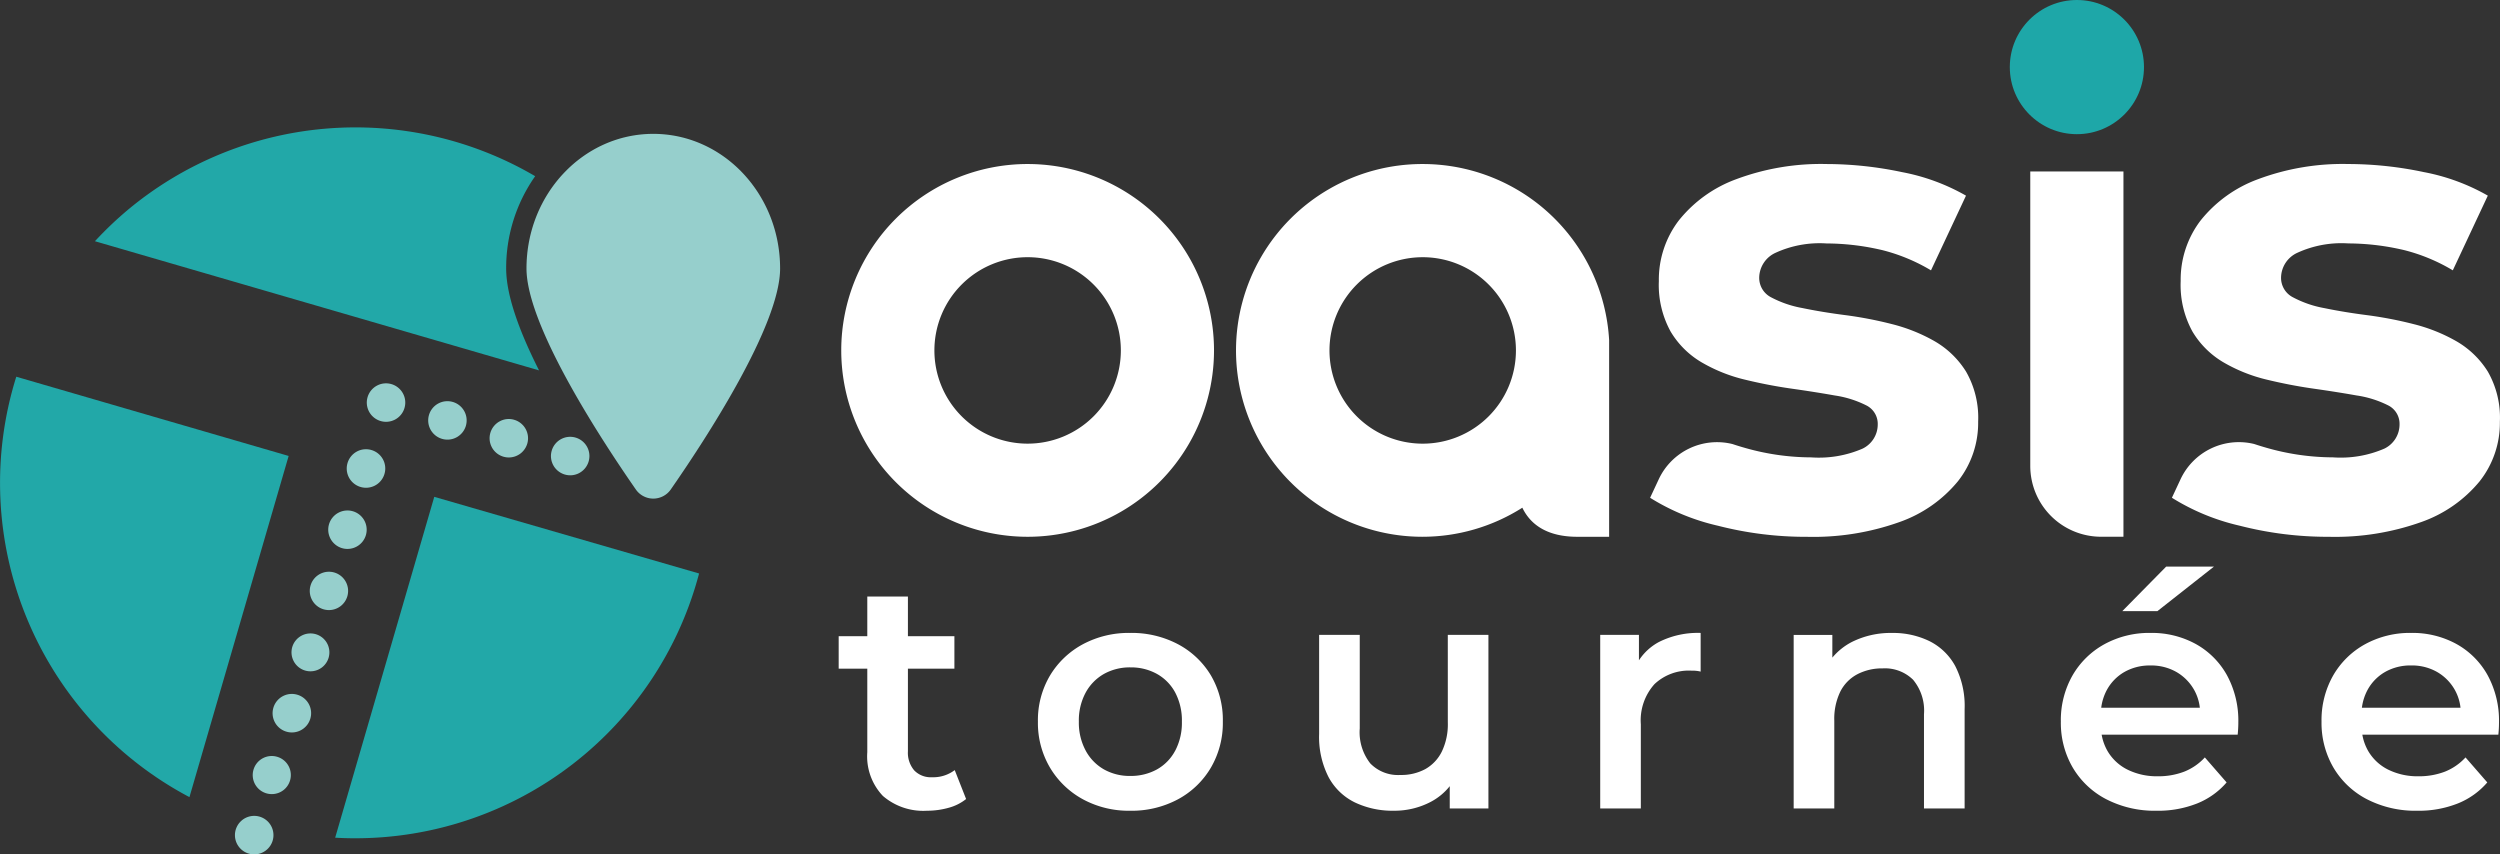
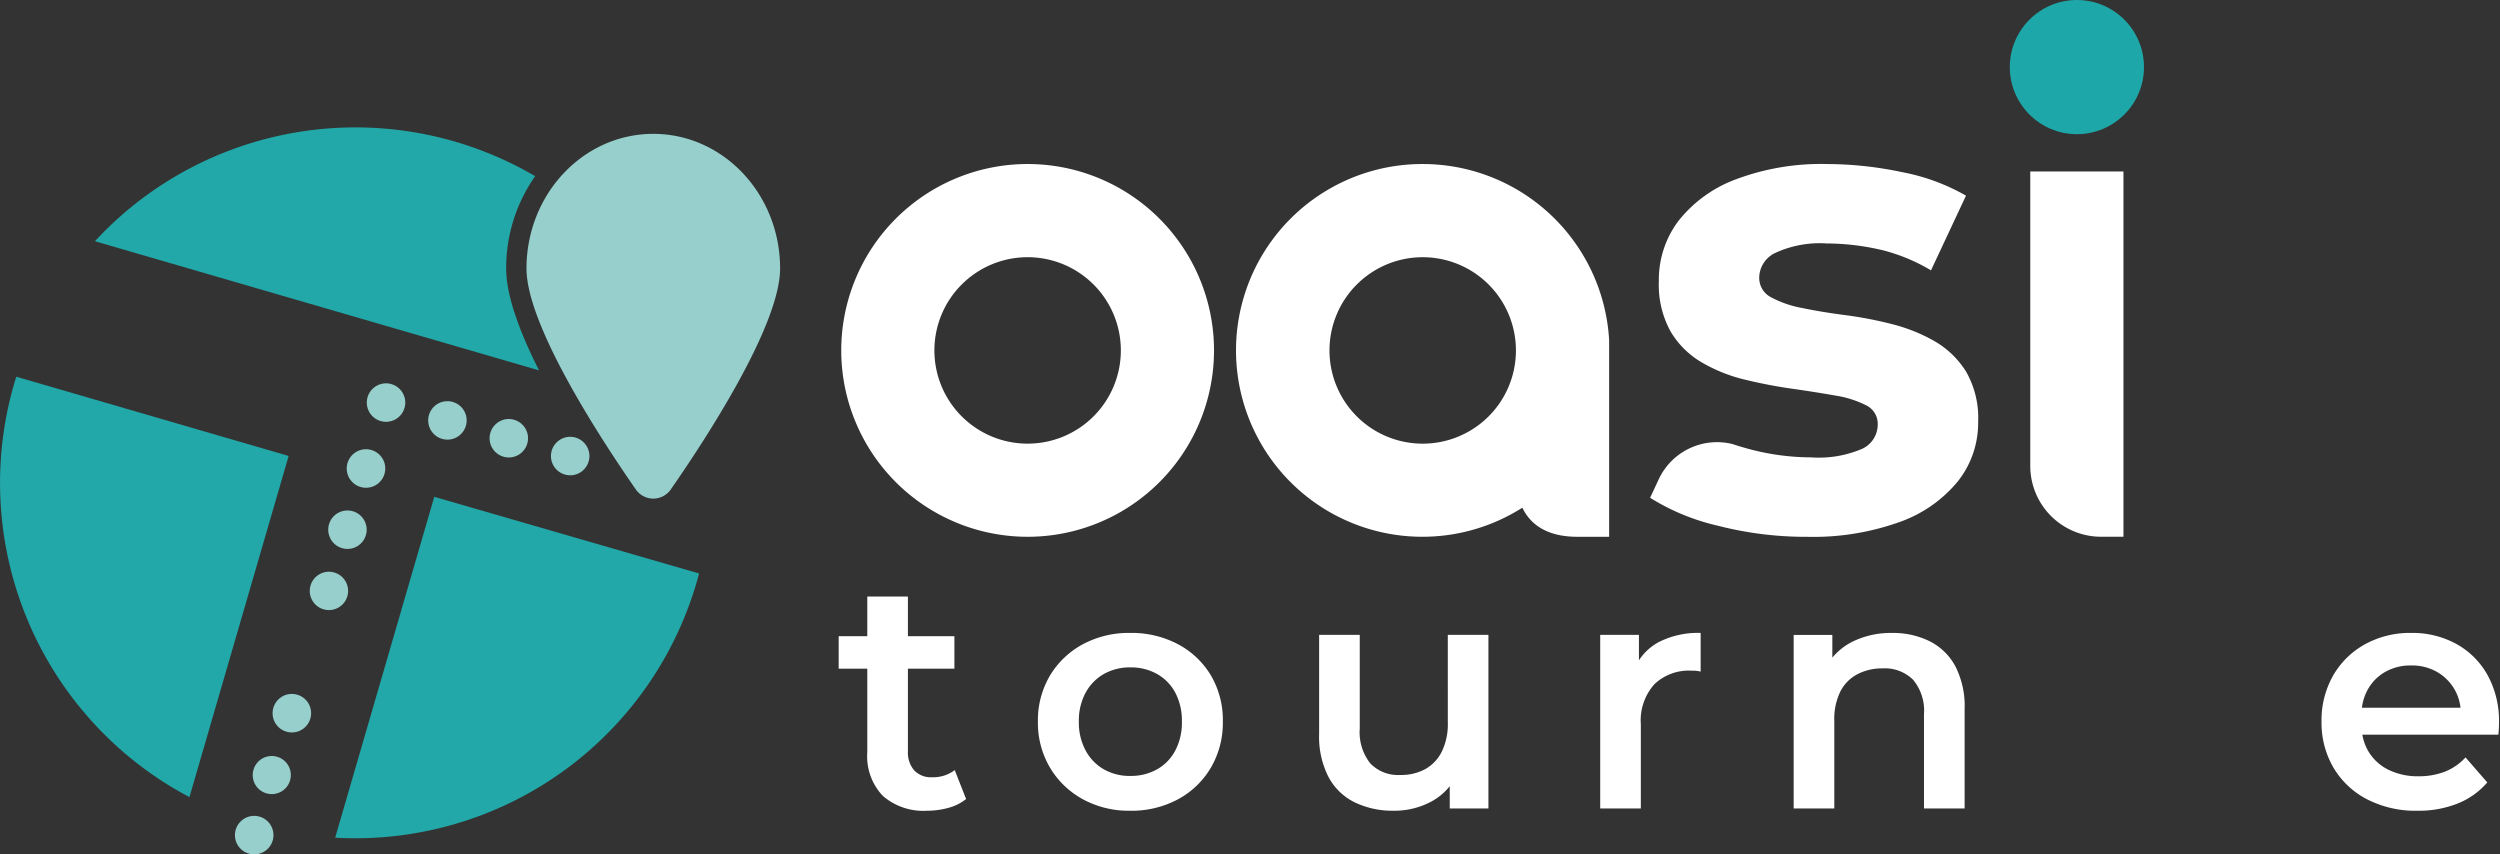
<svg xmlns="http://www.w3.org/2000/svg" width="249.967" height="85.428" viewBox="0 0 249.967 85.428">
  <rect x="0" y="0" width="249.967" height="85.428" fill="#333333" stroke="none" />
  <g id="logo-oasis-tournee-blanc-turquoise" transform="translate(-4350 5730)">
    <g id="Groupe_9835" data-name="Groupe 9835">
      <g id="Groupe_8605" data-name="Groupe 8605">
        <path id="Tracé_76937" data-name="Tracé 76937" d="M4492.255-5713.6a18.635,18.635,0,0,0-18.67,18.6,18.634,18.634,0,0,0,18.6,18.67,18.632,18.632,0,0,0,10.028-2.906c.875,1.821,2.656,2.907,5.493,2.907h3.185v-19.684A18.671,18.671,0,0,0,4492.255-5713.6Zm9.318,18.66a9.32,9.32,0,0,1-9.342,9.3,9.318,9.318,0,0,1-9.3-9.342,9.32,9.32,0,0,1,9.342-9.3,9.32,9.32,0,0,1,9.3,9.3Z" fill="#fff" />
-         <path id="Tracé_76938" data-name="Tracé 76938" d="M4598.749-5692.846a8.99,8.99,0,0,0-3.132-3.029,16.909,16.909,0,0,0-4.276-1.715,39.358,39.358,0,0,0-4.679-.9q-2.325-.3-4.276-.706a10.691,10.691,0,0,1-3.131-1.083,2.179,2.179,0,0,1-1.178-2.018,2.772,2.772,0,0,1,1.615-2.422,10.592,10.592,0,0,1,5.119-.942,24.534,24.534,0,0,1,5.151.573c.148.031.294.065.44.1a18.082,18.082,0,0,1,4.847,2.018l3.5-7.468a20.524,20.524,0,0,0-6.4-2.355,36.651,36.651,0,0,0-7.54-.807,24.2,24.2,0,0,0-9.026,1.514,13.125,13.125,0,0,0-5.757,4.138,9.76,9.76,0,0,0-1.987,6.055,9.638,9.638,0,0,0,1.179,5.046,8.785,8.785,0,0,0,3.131,3.094,15.91,15.91,0,0,0,4.309,1.714q2.356.57,4.679.9t4.276.677a10.358,10.358,0,0,1,3.132.975,2.059,2.059,0,0,1,1.178,1.919,2.687,2.687,0,0,1-1.513,2.422,10.987,10.987,0,0,1-5.153.875,24.248,24.248,0,0,1-6.7-.974q-.6-.172-1.165-.361h0a6.436,6.436,0,0,0-7.37,3.533h0l-.86,1.842a22.066,22.066,0,0,0,6.773,2.793,35.338,35.338,0,0,0,8.918,1.111,25.648,25.648,0,0,0,9.257-1.481,13.241,13.241,0,0,0,5.824-4.071,9.411,9.411,0,0,0,2.021-5.953A9.25,9.25,0,0,0,4598.749-5692.846Z" fill="#fff" />
        <path id="Tracé_76939" data-name="Tracé 76939" d="M4543.442-5695.88a16.875,16.875,0,0,0-4.276-1.714,39.167,39.167,0,0,0-4.68-.9q-2.323-.3-4.276-.706a10.7,10.7,0,0,1-3.131-1.077,2.181,2.181,0,0,1-1.18-2.017,2.775,2.775,0,0,1,1.618-2.423,10.574,10.574,0,0,1,5.118-.941,24.534,24.534,0,0,1,5.151.572c.148.032.295.065.44.1a18.062,18.062,0,0,1,4.848,2.017l3.5-7.468a20.548,20.548,0,0,0-6.4-2.354,36.721,36.721,0,0,0-7.541-.808,24.2,24.2,0,0,0-9.025,1.514,13.116,13.116,0,0,0-5.758,4.139,9.753,9.753,0,0,0-1.987,6.054,9.651,9.651,0,0,0,1.179,5.046,8.788,8.788,0,0,0,3.131,3.094,15.862,15.862,0,0,0,4.311,1.715q2.355.571,4.679.9t4.276.677a10.341,10.341,0,0,1,3.131.976,2.061,2.061,0,0,1,1.179,1.919,2.683,2.683,0,0,1-1.514,2.421,10.981,10.981,0,0,1-5.152.875,24.258,24.258,0,0,1-6.7-.974q-.6-.171-1.165-.36h0a6.434,6.434,0,0,0-7.369,3.532h0l-.86,1.842a22.045,22.045,0,0,0,6.773,2.793,35.277,35.277,0,0,0,8.918,1.111,25.634,25.634,0,0,0,9.257-1.481,13.258,13.258,0,0,0,5.832-4.077,9.411,9.411,0,0,0,2.02-5.953,9.25,9.25,0,0,0-1.212-5.012A9.008,9.008,0,0,0,4543.442-5695.88Z" fill="#fff" />
        <path id="Tracé_76940" data-name="Tracé 76940" d="M4553-5683.415h0a7.082,7.082,0,0,0,7.081,7.082h2.236v-36.523H4553Z" fill="#fff" />
        <circle id="Ellipse_38" data-name="Ellipse 38" cx="6.708" cy="6.708" r="6.708" transform="translate(4550.954 -5730)" fill="#1ea7a8" />
        <path id="Tracé_76941" data-name="Tracé 76941" d="M4452.752-5713.6a18.637,18.637,0,0,0-18.638,18.633,18.637,18.637,0,0,0,18.634,18.638,18.634,18.634,0,0,0,18.637-18.633,18.635,18.635,0,0,0-18.633-18.638Zm9.318,18.659a9.32,9.32,0,0,1-9.342,9.3,9.32,9.32,0,0,1-9.3-9.342,9.319,9.319,0,0,1,9.342-9.3,9.318,9.318,0,0,1,9.3,9.3Z" fill="#fff" />
      </g>
      <g id="Groupe_8608" data-name="Groupe 8608">
        <g id="Groupe_8607" data-name="Groupe 8607">
          <path id="Tracé_76949" data-name="Tracé 76949" d="M4400.61-5703.155a15.955,15.955,0,0,1,2.9-9.229,35.534,35.534,0,0,0-40.753,3.388,35.9,35.9,0,0,0-3.265,3.115l44.406,12.914C4401.947-5696.824,4400.61-5700.454,4400.61-5703.155Z" fill="#22a8a8" />
        </g>
        <path id="Tracé_76950" data-name="Tracé 76950" d="M4378.861-5684.411l-27.233-7.922a35.531,35.531,0,0,0,17.314,42.035Z" fill="#22a8a8" />
        <path id="Tracé_76951" data-name="Tracé 76951" d="M4393.421-5680.323l-9.908,34.08q1.009.062,2.032.059a35.542,35.542,0,0,0,34.354-26.475Z" fill="#22a8a8" />
      </g>
      <g id="Groupe_8619" data-name="Groupe 8619">
        <path id="Tracé_76952" data-name="Tracé 76952" d="M4415.319-5716.616c-7,0-12.677,6.028-12.677,13.462,0,5.7,7.46,17.1,10.936,22.1a2.127,2.127,0,0,0,2.963.523,2.1,2.1,0,0,0,.523-.523c3.475-5,10.936-16.4,10.936-22.1C4428-5710.588,4422.321-5716.616,4415.319-5716.616Z" fill="#96cfcc" />
        <g id="Groupe_8616" data-name="Groupe 8616">
          <g id="Groupe_8609" data-name="Groupe 8609">
            <path id="Tracé_76953" data-name="Tracé 76953" d="M4386.571-5681.231a1.882,1.882,0,0,1-.533-.082h0a1.922,1.922,0,0,1-1.286-2.4,1.922,1.922,0,0,1,2.4-1.286,1.922,1.922,0,0,1,1.286,2.4A1.922,1.922,0,0,1,4386.571-5681.231Z" fill="#96cfcc" />
          </g>
          <g id="Groupe_8610" data-name="Groupe 8610">
            <path id="Tracé_76954" data-name="Tracé 76954" d="M4384.722-5675.115a1.9,1.9,0,0,1-.538-.082h0a1.927,1.927,0,0,1-1.282-2.4,1.922,1.922,0,0,1,2.4-1.278,1.922,1.922,0,0,1,1.277,2.4,1.921,1.921,0,0,1-1.855,1.36Z" fill="#96cfcc" />
          </g>
          <g id="Groupe_8611" data-name="Groupe 8611">
            <path id="Tracé_76955" data-name="Tracé 76955" d="M4382.865-5669a1.956,1.956,0,0,1-.533-.083h0a1.917,1.917,0,0,1-1.276-2.392,1.917,1.917,0,0,1,2.392-1.275,1.917,1.917,0,0,1,1.275,2.391A1.916,1.916,0,0,1,4382.865-5669Z" fill="#96cfcc" />
          </g>
          <g id="Groupe_8612" data-name="Groupe 8612">
-             <path id="Tracé_76956" data-name="Tracé 76956" d="M4381.016-5662.878a1.9,1.9,0,0,1-.538-.085h0a1.9,1.9,0,0,1-1.247-2.371,1.9,1.9,0,0,1,2.371-1.247,1.894,1.894,0,0,1,1.247,2.371A1.893,1.893,0,0,1,4381.016-5662.878Z" fill="#96cfcc" />
-           </g>
+             </g>
          <g id="Groupe_8613" data-name="Groupe 8613">
            <path id="Tracé_76957" data-name="Tracé 76957" d="M4379.158-5656.765a1.883,1.883,0,0,1-.533-.082h0a1.922,1.922,0,0,1-1.286-2.4,1.922,1.922,0,0,1,2.4-1.286,1.922,1.922,0,0,1,1.286,2.4A1.921,1.921,0,0,1,4379.158-5656.765Z" fill="#96cfcc" />
          </g>
          <g id="Groupe_8614" data-name="Groupe 8614">
            <path id="Tracé_76958" data-name="Tracé 76958" d="M4377.157-5650.6a1.953,1.953,0,0,1-.538-.082h0a1.9,1.9,0,0,1-1.266-2.378,1.9,1.9,0,0,1,2.378-1.265,1.9,1.9,0,0,1,1.265,2.377A1.9,1.9,0,0,1,4377.157-5650.6Z" fill="#96cfcc" />
          </g>
          <g id="Groupe_8615" data-name="Groupe 8615">
            <path id="Tracé_76959" data-name="Tracé 76959" d="M4375.4-5644.572a1.926,1.926,0,0,1-1.909-1.942,1.927,1.927,0,0,1,1.942-1.909,1.925,1.925,0,0,1,1.909,1.942,1.925,1.925,0,0,1-1.017,1.681A1.915,1.915,0,0,1,4375.4-5644.572Z" fill="#96cfcc" />
          </g>
        </g>
        <path id="Tracé_76960" data-name="Tracé 76960" d="M4390.285-5690.672a1.924,1.924,0,0,0-2.611-.762,1.924,1.924,0,0,0-.762,2.611,1.924,1.924,0,0,0,2.611.762,1.919,1.919,0,0,0,.922-1.15A1.914,1.914,0,0,0,4390.285-5690.672Z" fill="#96cfcc" />
        <path id="Tracé_76961" data-name="Tracé 76961" d="M4395.274-5689.81a1.922,1.922,0,0,0-2.383,1.309,1.922,1.922,0,0,0,1.31,2.382,1.923,1.923,0,0,0,2.382-1.309h0A1.924,1.924,0,0,0,4395.274-5689.81Z" fill="#96cfcc" />
        <g id="Groupe_8617" data-name="Groupe 8617">
          <path id="Union_5" data-name="Union 5" d="M4400.874-5684.259a1.912,1.912,0,0,1-.535-.077,1.921,1.921,0,0,1-1.31-2.38,1.923,1.923,0,0,1,.919-1.148,1.9,1.9,0,0,1,1.463-.162,1.924,1.924,0,0,1,1.31,2.381h0A1.927,1.927,0,0,1,4400.874-5684.259Z" fill="#96cfcc" />
        </g>
        <g id="Groupe_8618" data-name="Groupe 8618">
          <path id="Tracé_76963" data-name="Tracé 76963" d="M4407.016-5682.476a1.987,1.987,0,0,1-.539-.077,1.923,1.923,0,0,1-1.313-2.382,1.923,1.923,0,0,1,2.382-1.313,1.922,1.922,0,0,1,1.312,2.382,1.927,1.927,0,0,1-.92,1.151A1.9,1.9,0,0,1,4407.016-5682.476Z" fill="#96cfcc" />
        </g>
      </g>
    </g>
    <g id="Groupe_10302" data-name="Groupe 10302">
      <path id="Tracé_79226" data-name="Tracé 79226" d="M4443.185-5652.286a2.3,2.3,0,0,1-1.771-.682,2.712,2.712,0,0,1-.634-1.918v-8.255h4.648v-3.25h-4.648v-3.964h-4.062v3.964h-2.861v3.25h2.861v8.353a5.74,5.74,0,0,0,1.559,4.371,6.176,6.176,0,0,0,4.42,1.479,7.941,7.941,0,0,0,2.146-.292,4.789,4.789,0,0,0,1.755-.878L4445.46-5653A3.564,3.564,0,0,1,4443.185-5652.286Z" fill="#fff" />
      <path id="Tracé_79227" data-name="Tracé 79227" d="M4467.8-5665.578a9.9,9.9,0,0,0-4.794-1.138,9.728,9.728,0,0,0-4.745,1.138,8.552,8.552,0,0,0-3.283,3.136,8.756,8.756,0,0,0-1.2,4.6,8.771,8.771,0,0,0,1.2,4.582,8.611,8.611,0,0,0,3.283,3.169,9.6,9.6,0,0,0,4.745,1.154,9.773,9.773,0,0,0,4.794-1.154,8.462,8.462,0,0,0,3.282-3.169,8.854,8.854,0,0,0,1.186-4.582,8.813,8.813,0,0,0-1.186-4.615A8.444,8.444,0,0,0,4467.8-5665.578Zm-.293,10.627a4.606,4.606,0,0,1-1.836,1.886,5.4,5.4,0,0,1-2.665.649,5.235,5.235,0,0,1-2.616-.649,4.731,4.731,0,0,1-1.836-1.886,5.877,5.877,0,0,1-.683-2.892,5.866,5.866,0,0,1,.683-2.909,4.765,4.765,0,0,1,1.836-1.869,5.3,5.3,0,0,1,2.648-.65,5.328,5.328,0,0,1,2.633.65,4.637,4.637,0,0,1,1.836,1.869,5.986,5.986,0,0,1,.667,2.909A6,6,0,0,1,4467.511-5654.951Z" fill="#fff" />
      <path id="Tracé_79228" data-name="Tracé 79228" d="M4494.763-5657.746a6.281,6.281,0,0,1-.6,2.893,4.075,4.075,0,0,1-1.657,1.755,5.049,5.049,0,0,1-2.486.585,3.867,3.867,0,0,1-3.007-1.154,5.029,5.029,0,0,1-1.056-3.494v-9.36h-4.062v9.913a8.823,8.823,0,0,0,.942,4.306,5.939,5.939,0,0,0,2.633,2.535,8.739,8.739,0,0,0,3.9.829,7.785,7.785,0,0,0,3.7-.894,5.971,5.971,0,0,0,1.885-1.561v2.227h3.868v-17.355h-4.062Z" fill="#fff" />
      <path id="Tracé_79229" data-name="Tracé 79229" d="M4513.872-5663.977v-2.544H4510v17.355h4.062v-8.417a5.407,5.407,0,0,1,1.366-4.014,4.993,4.993,0,0,1,3.671-1.348c.152,0,.3,0,.456.016a2.931,2.931,0,0,1,.487.081v-3.868a8.667,8.667,0,0,0-4.176.91A5.47,5.47,0,0,0,4513.872-5663.977Z" fill="#fff" />
      <path id="Tracé_79230" data-name="Tracé 79230" d="M4542.911-5665.9a8.287,8.287,0,0,0-3.721-.813,8.664,8.664,0,0,0-4.013.894,6.27,6.27,0,0,0-1.967,1.573v-2.272h-3.867v17.355h4.062v-8.774a6.249,6.249,0,0,1,.6-2.909,4,4,0,0,1,1.706-1.739,5.332,5.332,0,0,1,2.535-.585,4.006,4.006,0,0,1,3.038,1.137,4.817,4.817,0,0,1,1.089,3.445v9.425h4.063v-9.944a8.722,8.722,0,0,0-.943-4.307A5.964,5.964,0,0,0,4542.911-5665.9Z" fill="#fff" />
-       <path id="Tracé_79231" data-name="Tracé 79231" d="M4571.365-5673.346h-4.778l-4.387,4.453h3.51Z" fill="#fff" />
-       <path id="Tracé_79232" data-name="Tracé 79232" d="M4569.545-5665.61a9.117,9.117,0,0,0-4.518-1.106,9.32,9.32,0,0,0-4.631,1.138,8.283,8.283,0,0,0-3.185,3.136,9.026,9.026,0,0,0-1.153,4.6,8.853,8.853,0,0,0,1.185,4.582,8.342,8.342,0,0,0,3.348,3.169,10.563,10.563,0,0,0,5.054,1.154,10.542,10.542,0,0,0,4.046-.731,7.632,7.632,0,0,0,2.941-2.1l-2.177-2.5a5.615,5.615,0,0,1-2.08,1.43,7.209,7.209,0,0,1-2.633.455,6.6,6.6,0,0,1-2.99-.65,4.768,4.768,0,0,1-2.015-1.853,5.027,5.027,0,0,1-.6-1.657h13.6c.022-.195.037-.4.049-.618s.017-.411.017-.585a9.5,9.5,0,0,0-1.138-4.744A8,8,0,0,0,4569.545-5665.61Zm-8.889,4.6a4.6,4.6,0,0,1,1.755-1.8,5.112,5.112,0,0,1,2.616-.651,5.053,5.053,0,0,1,2.584.651,4.757,4.757,0,0,1,1.771,1.787,4.69,4.69,0,0,1,.572,1.788h-9.86A5.12,5.12,0,0,1,4560.656-5661.012Z" fill="#fff" />
      <path id="Tracé_79233" data-name="Tracé 79233" d="M4598.729-5662.49a7.983,7.983,0,0,0-3.12-3.12,9.116,9.116,0,0,0-4.517-1.106,9.315,9.315,0,0,0-4.631,1.138,8.286,8.286,0,0,0-3.186,3.136,9.035,9.035,0,0,0-1.153,4.6,8.854,8.854,0,0,0,1.186,4.582,8.346,8.346,0,0,0,3.347,3.169,10.568,10.568,0,0,0,5.054,1.154,10.545,10.545,0,0,0,4.047-.731,7.629,7.629,0,0,0,2.94-2.1l-2.176-2.5a5.615,5.615,0,0,1-2.081,1.43,7.207,7.207,0,0,1-2.632.455,6.609,6.609,0,0,1-2.991-.65,4.76,4.76,0,0,1-2.014-1.853,4.984,4.984,0,0,1-.6-1.657h13.6c.021-.195.037-.4.049-.618s.016-.411.016-.585A9.5,9.5,0,0,0,4598.729-5662.49Zm-12.008,1.478a4.6,4.6,0,0,1,1.755-1.8,5.113,5.113,0,0,1,2.616-.651,5.054,5.054,0,0,1,2.584.651,4.748,4.748,0,0,1,1.77,1.787,4.69,4.69,0,0,1,.572,1.788h-9.86A5.131,5.131,0,0,1,4586.721-5661.012Z" fill="#fff" />
    </g>
  </g>
</svg>